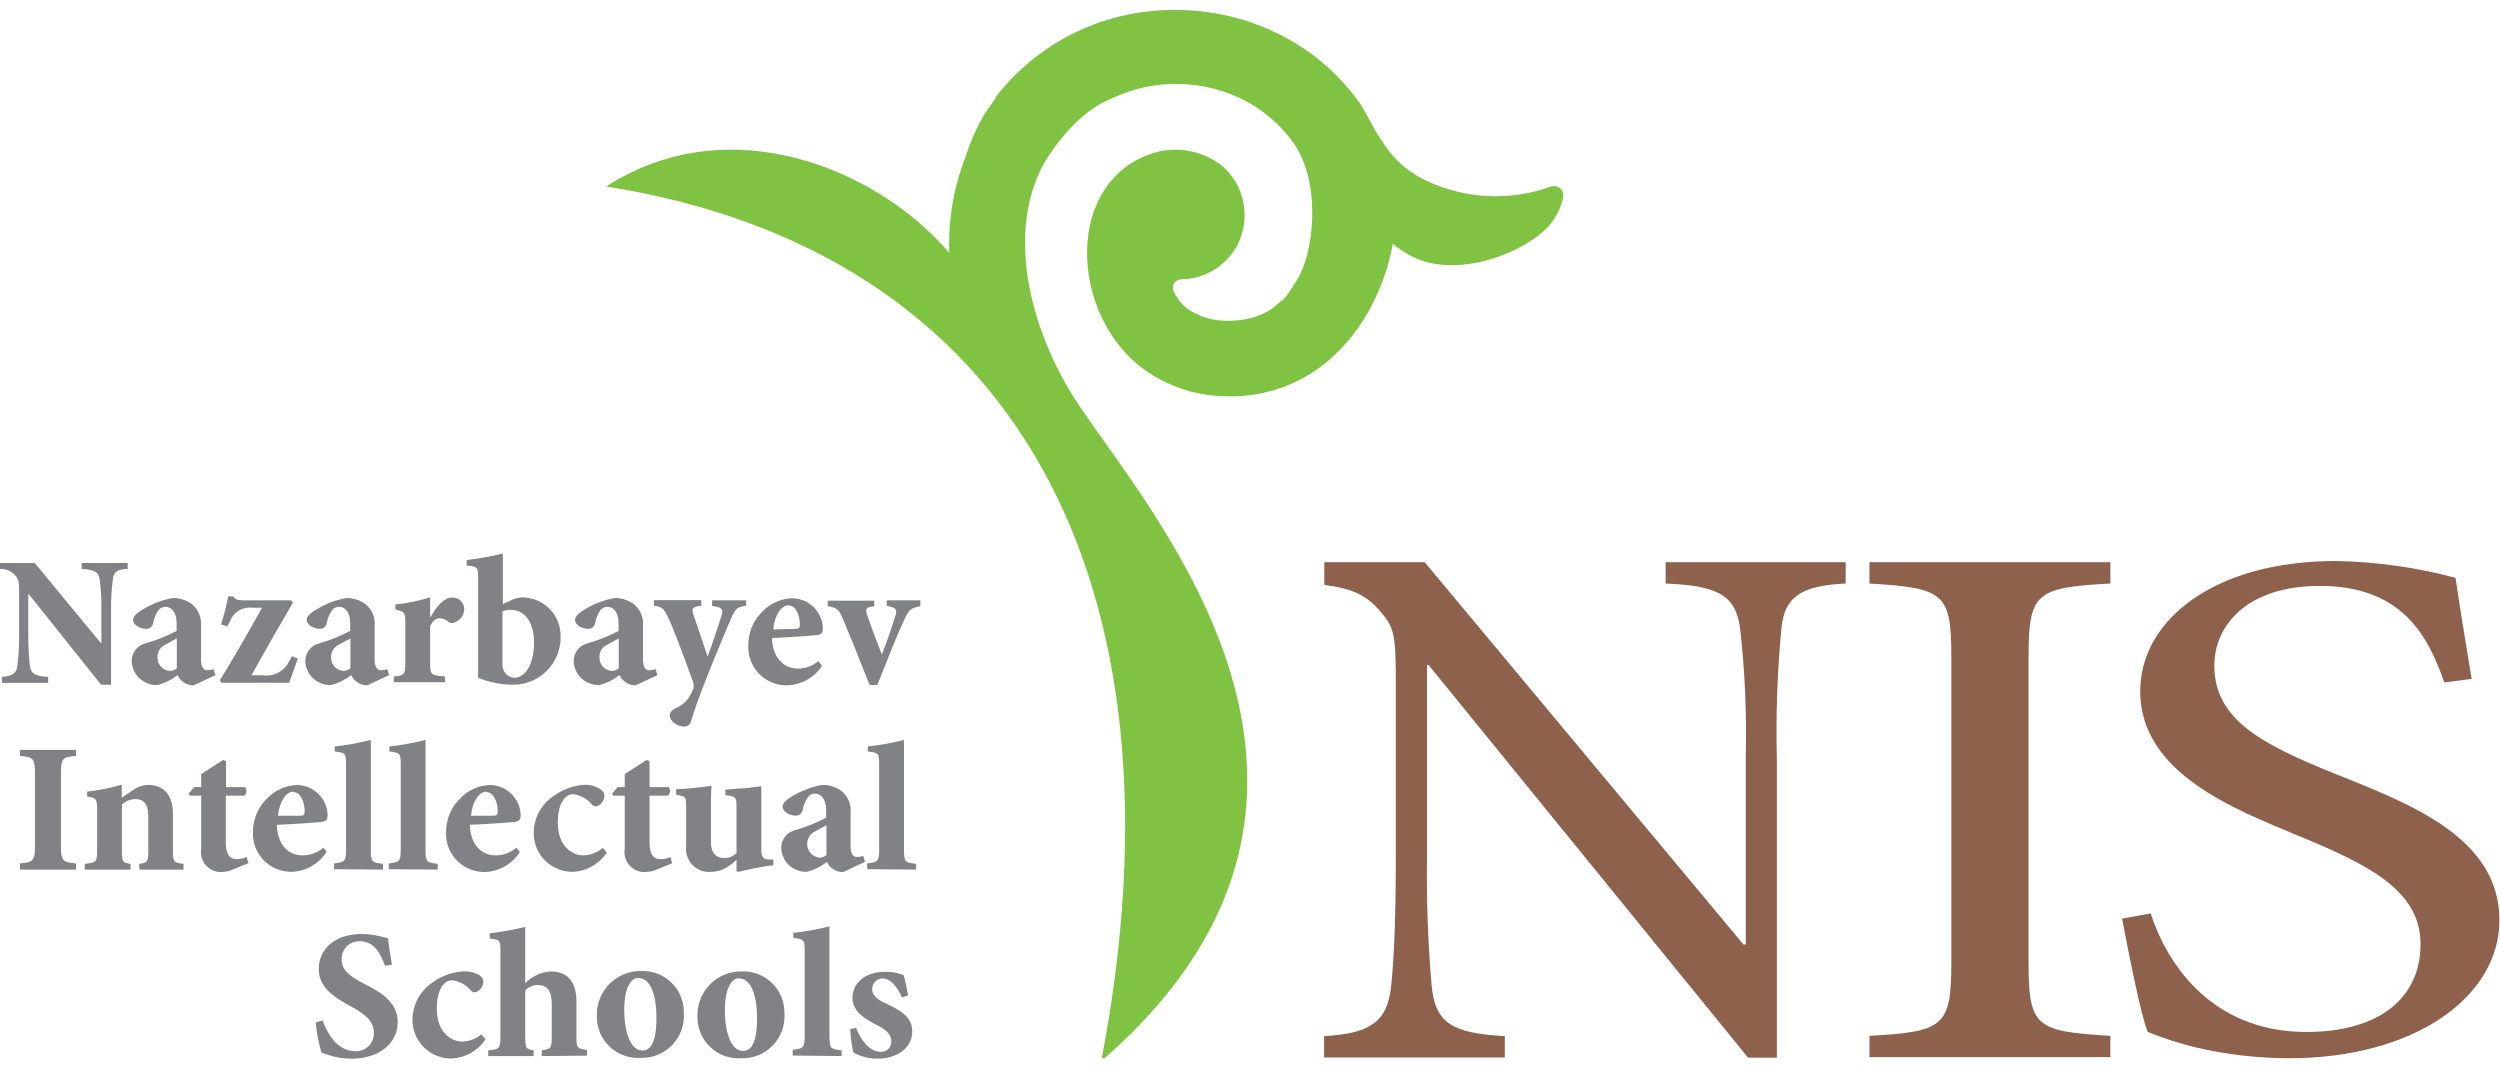
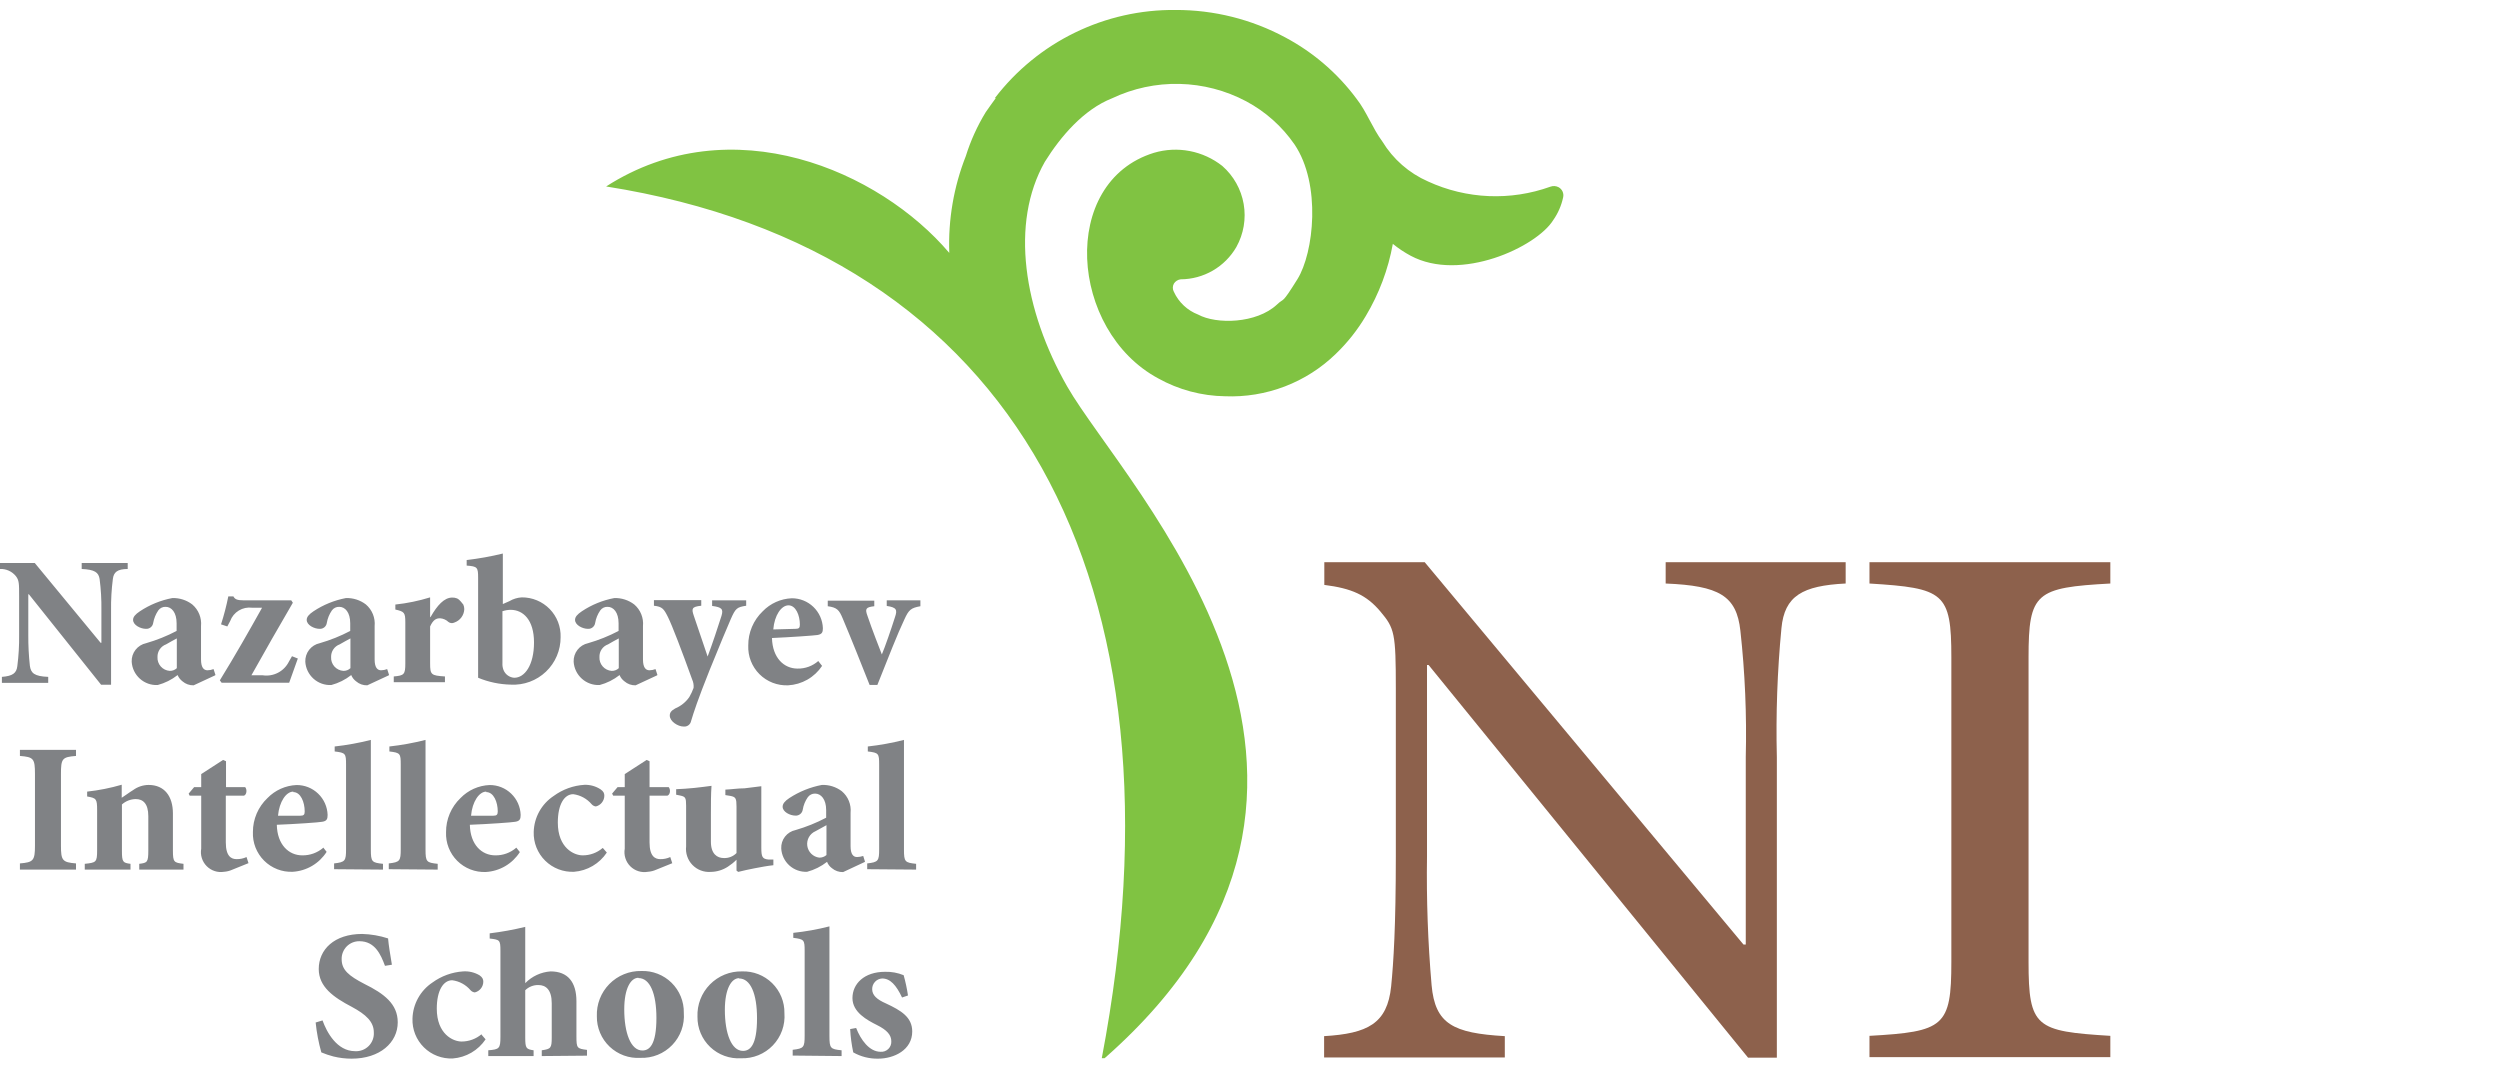
<svg xmlns="http://www.w3.org/2000/svg" width="157" height="67" viewBox="0 0 157 67" fill="none">
  <path d="M24.609 60.572C24.496 59.878 24.409 59.377 24.371 58.933C23.845 58.762 23.297 58.667 22.745 58.652C20.987 58.652 20.017 59.634 20.017 60.854C20.017 61.973 20.943 62.63 22.094 63.231C22.988 63.712 23.476 64.169 23.476 64.832C23.486 64.99 23.463 65.147 23.407 65.295C23.352 65.442 23.266 65.576 23.155 65.688C23.044 65.8 22.91 65.887 22.763 65.943C22.615 65.999 22.458 66.024 22.3 66.014C21.149 66.014 20.511 64.801 20.255 64.082L19.823 64.213C19.887 64.848 20.007 65.475 20.18 66.09C20.425 66.193 20.678 66.279 20.937 66.346C21.311 66.438 21.696 66.484 22.081 66.484C23.858 66.484 24.978 65.476 24.978 64.2C24.978 63.043 24.114 62.399 22.888 61.792C21.906 61.285 21.456 60.91 21.456 60.241C21.452 60.092 21.477 59.945 21.532 59.807C21.586 59.669 21.668 59.543 21.771 59.437C21.875 59.331 22 59.248 22.137 59.191C22.274 59.135 22.421 59.107 22.569 59.108C23.539 59.108 23.908 59.928 24.177 60.654L24.609 60.585V60.572ZM30.239 64.951C29.889 65.246 29.445 65.408 28.988 65.408C28.45 65.408 27.43 64.939 27.43 63.343C27.43 62.186 27.849 61.56 28.399 61.56C28.848 61.618 29.258 61.842 29.55 62.186C29.62 62.264 29.716 62.313 29.82 62.324C29.97 62.286 30.103 62.201 30.199 62.08C30.296 61.958 30.349 61.809 30.351 61.654C30.351 61.517 30.314 61.385 30.114 61.248C29.802 61.064 29.442 60.979 29.081 61.004C28.386 61.051 27.718 61.294 27.155 61.704C26.78 61.954 26.471 62.29 26.254 62.684C26.036 63.078 25.916 63.519 25.904 63.969C25.892 64.303 25.95 64.636 26.073 64.947C26.197 65.258 26.384 65.54 26.622 65.775C26.86 66.01 27.144 66.194 27.457 66.313C27.769 66.433 28.103 66.487 28.437 66.471C28.849 66.439 29.247 66.315 29.604 66.107C29.96 65.899 30.265 65.613 30.495 65.27L30.251 64.989L30.239 64.951ZM36.863 66.296V65.933C36.238 65.852 36.2 65.827 36.2 65.089V62.88C36.2 61.673 35.656 61.004 34.58 61.004C33.976 61.045 33.408 61.308 32.985 61.742V58.208C32.249 58.387 31.503 58.523 30.752 58.614V58.94C31.377 59.014 31.427 59.021 31.427 59.703V65.114C31.427 65.852 31.352 65.902 30.664 65.958V66.321H33.51V65.958C33.047 65.889 32.985 65.839 32.985 65.151V62.186C33.095 62.079 33.225 61.995 33.368 61.939C33.511 61.883 33.663 61.856 33.817 61.861C34.273 61.861 34.649 62.148 34.649 63.005V65.151C34.649 65.82 34.593 65.877 34.023 65.958V66.321L36.863 66.296ZM40.279 60.979C39.905 60.971 39.534 61.039 39.188 61.18C38.841 61.321 38.528 61.531 38.266 61.798C38.004 62.065 37.799 62.382 37.665 62.73C37.53 63.079 37.468 63.452 37.483 63.825C37.477 64.18 37.546 64.533 37.684 64.86C37.821 65.188 38.025 65.483 38.282 65.728C38.54 65.973 38.845 66.162 39.179 66.284C39.513 66.405 39.868 66.456 40.222 66.433C40.593 66.447 40.962 66.382 41.306 66.243C41.65 66.104 41.96 65.893 42.217 65.626C42.474 65.358 42.672 65.04 42.797 64.69C42.922 64.341 42.972 63.97 42.944 63.6C42.95 63.25 42.885 62.903 42.752 62.579C42.62 62.256 42.423 61.962 42.174 61.717C41.925 61.472 41.628 61.28 41.302 61.153C40.976 61.026 40.628 60.967 40.279 60.979ZM40.097 61.423C40.81 61.423 41.223 62.374 41.223 63.925C41.223 65.645 40.773 65.971 40.341 65.971C39.609 65.971 39.203 64.863 39.203 63.393C39.203 62.048 39.622 61.404 40.097 61.404V61.423ZM46.597 61.004C46.223 60.996 45.852 61.064 45.506 61.205C45.16 61.346 44.846 61.556 44.584 61.823C44.322 62.09 44.117 62.407 43.983 62.755C43.848 63.104 43.786 63.477 43.801 63.85C43.796 64.205 43.864 64.558 44.002 64.885C44.139 65.213 44.343 65.508 44.6 65.753C44.858 65.998 45.163 66.187 45.497 66.308C45.831 66.43 46.186 66.481 46.541 66.459C46.911 66.472 47.28 66.407 47.624 66.268C47.968 66.129 48.279 65.918 48.535 65.651C48.792 65.383 48.99 65.064 49.115 64.715C49.24 64.366 49.29 63.995 49.262 63.625C49.268 63.275 49.203 62.928 49.07 62.604C48.938 62.281 48.741 61.987 48.492 61.742C48.243 61.497 47.946 61.305 47.62 61.178C47.294 61.051 46.946 60.992 46.597 61.004ZM46.415 61.448C47.129 61.448 47.541 62.399 47.541 63.95C47.541 65.67 47.091 65.996 46.659 65.996C45.927 65.996 45.521 64.888 45.521 63.418C45.521 62.074 45.946 61.429 46.415 61.429V61.448ZM52.852 66.321V65.958C52.152 65.889 52.089 65.839 52.089 65.057V58.176C51.343 58.367 50.584 58.503 49.818 58.583V58.896C50.507 58.983 50.532 59.027 50.532 59.728V65.026C50.532 65.777 50.481 65.846 49.781 65.927V66.29L52.852 66.321ZM57.018 62.493C56.954 62.07 56.865 61.653 56.749 61.242C56.38 61.091 55.984 61.018 55.586 61.029C54.26 61.029 53.534 61.792 53.534 62.68C53.534 63.569 54.454 64.063 55.079 64.376C55.705 64.688 55.974 65.001 55.974 65.389C55.979 65.478 55.966 65.567 55.934 65.651C55.902 65.734 55.853 65.81 55.79 65.872C55.726 65.935 55.65 65.984 55.566 66.015C55.483 66.046 55.393 66.058 55.304 66.052C54.591 66.052 54.053 65.295 53.766 64.557L53.39 64.626C53.416 65.118 53.481 65.607 53.584 66.09C54.059 66.358 54.597 66.494 55.142 66.484C56.149 66.484 57.288 65.939 57.288 64.776C57.288 63.875 56.581 63.456 55.642 63.018C55.054 62.761 54.773 62.493 54.773 62.117C54.771 61.947 54.835 61.782 54.951 61.657C55.068 61.532 55.228 61.458 55.398 61.448C55.905 61.448 56.28 61.861 56.649 62.643L57.018 62.518V62.493Z" fill="#808285" />
  <path d="M4.773 54.611V54.223C3.916 54.154 3.828 54.035 3.828 53.109V48.612C3.828 47.636 3.903 47.542 4.773 47.473V47.092H1.251V47.473C2.108 47.542 2.196 47.636 2.196 48.612V53.109C2.196 54.048 2.089 54.154 1.251 54.223V54.611H4.773ZM11.523 54.611V54.248C10.928 54.173 10.859 54.154 10.859 53.416V51.083C10.859 50.007 10.328 49.294 9.333 49.294C8.982 49.297 8.64 49.411 8.357 49.619C8.107 49.769 7.901 49.938 7.644 50.1V49.281C6.935 49.488 6.208 49.633 5.473 49.713V50.019C6.049 50.119 6.099 50.169 6.099 50.87V53.403C6.099 54.154 6.036 54.173 5.323 54.248V54.611H8.195V54.248C7.719 54.185 7.657 54.142 7.657 53.435V50.52C7.896 50.306 8.205 50.186 8.526 50.182C8.97 50.182 9.314 50.451 9.314 51.258V53.403C9.314 54.154 9.252 54.185 8.745 54.248V54.611H11.523ZM15.607 54.21L15.482 53.822C15.287 53.913 15.072 53.958 14.857 53.954C14.538 53.954 14.181 53.791 14.181 52.909V49.969H15.32C15.507 49.9 15.52 49.562 15.395 49.431H14.194V47.805L14.012 47.723L12.636 48.612V49.431H12.192L11.848 49.838L11.91 49.969H12.636V53.297C12.601 53.494 12.614 53.696 12.674 53.886C12.733 54.077 12.838 54.25 12.978 54.392C13.118 54.534 13.29 54.641 13.48 54.703C13.67 54.765 13.871 54.78 14.069 54.748C14.248 54.736 14.424 54.691 14.588 54.617L15.595 54.21H15.607ZM20.299 53.241C19.932 53.556 19.462 53.725 18.979 53.716C18.141 53.716 17.409 53.053 17.384 51.796C18.547 51.752 20.055 51.646 20.23 51.608C20.524 51.564 20.574 51.433 20.574 51.176C20.558 50.671 20.345 50.192 19.98 49.841C19.616 49.49 19.128 49.296 18.622 49.3C17.931 49.33 17.278 49.623 16.796 50.119C16.507 50.393 16.277 50.723 16.12 51.088C15.963 51.454 15.882 51.848 15.883 52.246C15.868 52.578 15.924 52.91 16.044 53.22C16.165 53.53 16.349 53.812 16.584 54.047C16.819 54.282 17.101 54.466 17.411 54.587C17.721 54.708 18.052 54.763 18.385 54.748C18.813 54.722 19.229 54.595 19.598 54.378C19.968 54.16 20.281 53.859 20.512 53.497L20.287 53.209L20.299 53.241ZM18.422 49.744C18.879 49.744 19.135 50.37 19.135 50.958C19.135 51.164 19.073 51.227 18.854 51.227H17.459C17.54 50.338 17.972 49.713 18.422 49.713V49.744ZM24.052 54.611V54.248C23.352 54.173 23.289 54.129 23.289 53.347V46.466C22.543 46.656 21.784 46.794 21.018 46.879V47.192C21.706 47.273 21.732 47.323 21.732 48.024V53.322C21.732 54.066 21.681 54.142 20.981 54.223V54.586L24.052 54.611ZM27.487 54.611V54.248C26.786 54.173 26.723 54.129 26.723 53.347V46.466C25.977 46.656 25.218 46.794 24.453 46.879V47.192C25.141 47.273 25.166 47.323 25.166 48.024V53.322C25.166 54.066 25.116 54.142 24.415 54.223V54.586L27.487 54.611ZM32.416 53.241C32.052 53.556 31.584 53.726 31.102 53.716C30.258 53.716 29.532 53.053 29.507 51.796C30.671 51.752 32.172 51.646 32.353 51.608C32.647 51.564 32.697 51.433 32.697 51.176C32.681 50.671 32.468 50.192 32.103 49.841C31.739 49.49 31.252 49.296 30.746 49.3C30.054 49.329 29.401 49.622 28.919 50.119C28.63 50.395 28.4 50.727 28.244 51.095C28.088 51.463 28.009 51.859 28.012 52.259C27.998 52.591 28.053 52.923 28.174 53.233C28.294 53.543 28.478 53.824 28.713 54.059C28.949 54.295 29.23 54.478 29.54 54.599C29.85 54.72 30.182 54.775 30.514 54.761C30.943 54.736 31.36 54.609 31.731 54.392C32.102 54.174 32.416 53.872 32.647 53.51L32.416 53.222V53.241ZM30.539 49.744C31.002 49.744 31.259 50.37 31.259 50.958C31.259 51.164 31.19 51.227 30.977 51.227H29.582C29.657 50.338 30.095 49.713 30.539 49.713V49.744ZM37.839 53.26C37.491 53.557 37.047 53.719 36.588 53.716C36.05 53.716 35.031 53.253 35.031 51.658C35.031 50.495 35.45 49.875 36 49.875C36.448 49.934 36.858 50.157 37.151 50.501C37.219 50.582 37.315 50.633 37.42 50.645C37.57 50.608 37.704 50.522 37.8 50.401C37.896 50.279 37.95 50.13 37.952 49.975C37.952 49.831 37.914 49.706 37.714 49.569C37.413 49.373 37.06 49.275 36.701 49.287C36.003 49.33 35.332 49.574 34.768 49.988C34.393 50.236 34.084 50.571 33.866 50.964C33.648 51.357 33.529 51.797 33.517 52.246C33.506 52.58 33.565 52.913 33.689 53.224C33.813 53.534 33.999 53.816 34.237 54.05C34.475 54.285 34.759 54.469 35.071 54.589C35.383 54.709 35.716 54.763 36.05 54.748C36.463 54.717 36.862 54.592 37.219 54.382C37.575 54.173 37.88 53.885 38.108 53.541L37.864 53.26H37.839ZM42.218 54.21L42.093 53.822C41.897 53.913 41.683 53.958 41.468 53.954C41.149 53.954 40.792 53.791 40.792 52.909V49.969H41.912C42.106 49.9 42.118 49.562 41.993 49.431H40.792V47.805L40.611 47.723L39.234 48.612V49.431H38.784L38.44 49.838L38.509 49.969H39.234V53.297C39.199 53.495 39.212 53.7 39.273 53.892C39.333 54.084 39.439 54.259 39.581 54.401C39.724 54.544 39.899 54.65 40.091 54.71C40.283 54.771 40.487 54.784 40.686 54.748C40.867 54.736 41.045 54.692 41.211 54.617L42.218 54.21ZM48.568 53.979H48.261C47.873 53.941 47.811 53.816 47.811 53.228V49.375L46.754 49.506C46.347 49.506 45.909 49.575 45.553 49.588V49.932L45.897 49.988C46.203 50.057 46.253 50.138 46.253 50.663V53.572C46.149 53.678 46.024 53.76 45.886 53.814C45.748 53.868 45.6 53.892 45.452 53.885C45.039 53.885 44.645 53.629 44.645 52.865V51.12C44.645 50.451 44.645 49.869 44.683 49.35C44.376 49.387 44.007 49.444 43.613 49.481C43.219 49.519 42.819 49.55 42.462 49.562V49.907L42.731 49.963C43.038 50.032 43.088 50.094 43.088 50.588V53.153C43.064 53.364 43.087 53.578 43.156 53.779C43.224 53.98 43.336 54.164 43.484 54.317C43.632 54.47 43.811 54.589 44.01 54.664C44.208 54.74 44.421 54.771 44.633 54.755C45.015 54.751 45.389 54.638 45.709 54.429C45.905 54.303 46.088 54.156 46.253 53.991V54.673L46.359 54.755C46.691 54.673 47.047 54.592 47.417 54.523C47.786 54.454 48.167 54.379 48.568 54.336V53.985V53.979ZM54.323 54.117L54.21 53.754C54.085 53.796 53.954 53.819 53.822 53.822C53.597 53.822 53.416 53.66 53.416 53.141V51.045C53.442 50.791 53.405 50.535 53.309 50.298C53.213 50.061 53.061 49.852 52.865 49.688C52.506 49.416 52.064 49.277 51.614 49.294C50.885 49.432 50.19 49.713 49.569 50.119C49.287 50.307 49.149 50.476 49.149 50.663C49.149 50.989 49.618 51.22 49.95 51.22C50.06 51.228 50.169 51.193 50.255 51.123C50.341 51.054 50.397 50.954 50.413 50.845C50.459 50.563 50.568 50.296 50.732 50.063C50.784 49.991 50.853 49.933 50.932 49.894C51.012 49.854 51.1 49.835 51.189 49.838C51.558 49.838 51.883 50.194 51.883 50.87V51.352C51.271 51.675 50.627 51.934 49.963 52.127C49.699 52.181 49.463 52.327 49.298 52.539C49.133 52.752 49.049 53.016 49.062 53.285C49.084 53.694 49.268 54.078 49.573 54.352C49.878 54.626 50.279 54.769 50.688 54.748C51.143 54.627 51.569 54.414 51.939 54.123C52 54.283 52.107 54.422 52.246 54.523C52.441 54.688 52.691 54.775 52.947 54.767L54.285 54.142L54.323 54.117ZM51.902 53.697C51.777 53.805 51.616 53.863 51.451 53.86C51.261 53.837 51.084 53.751 50.948 53.617C50.812 53.482 50.723 53.307 50.697 53.117C50.671 52.927 50.708 52.734 50.802 52.568C50.897 52.401 51.044 52.271 51.22 52.196L51.902 51.821V53.697ZM57.532 54.611V54.248C56.831 54.173 56.769 54.129 56.769 53.347V46.466C56.022 46.656 55.263 46.794 54.498 46.879V47.192C55.186 47.273 55.211 47.323 55.211 48.024V53.322C55.211 54.066 55.161 54.142 54.46 54.223V54.586L57.532 54.611Z" fill="#808285" />
-   <path d="M8.001 35.356H5.13V35.732C5.949 35.769 6.187 35.944 6.255 36.357C6.34 37.007 6.377 37.661 6.368 38.315V40.367H6.318L2.183 35.356H0V35.732C0.191 35.723 0.381 35.76 0.555 35.84C0.73 35.919 0.882 36.038 1.001 36.188C1.201 36.445 1.201 36.658 1.201 37.44V39.886C1.209 40.536 1.171 41.186 1.088 41.831C1.038 42.275 0.794 42.456 0.119 42.507V42.882H3.028V42.507C2.146 42.475 1.939 42.263 1.877 41.818C1.806 41.177 1.773 40.531 1.777 39.886V37.321H1.814L6.349 43.001H6.975V38.328C6.966 37.669 7.004 37.011 7.088 36.357C7.138 35.938 7.369 35.732 8.02 35.732V35.356H8.001ZM13.531 42.388L13.412 42.019C13.29 42.067 13.161 42.093 13.03 42.094C12.799 42.094 12.624 41.925 12.624 41.412V39.316C12.648 39.062 12.611 38.806 12.515 38.57C12.419 38.334 12.268 38.124 12.073 37.959C11.715 37.685 11.273 37.544 10.822 37.558C10.093 37.697 9.4 37.979 8.783 38.39C8.501 38.578 8.357 38.741 8.357 38.928C8.357 39.26 8.833 39.491 9.164 39.491C9.274 39.499 9.382 39.464 9.467 39.394C9.552 39.324 9.607 39.225 9.621 39.116C9.672 38.836 9.78 38.57 9.94 38.334C9.992 38.261 10.062 38.202 10.143 38.163C10.224 38.123 10.313 38.105 10.403 38.109C10.772 38.109 11.091 38.459 11.091 39.141V39.623C10.481 39.944 9.839 40.201 9.177 40.392C8.913 40.448 8.677 40.595 8.511 40.808C8.345 41.021 8.259 41.286 8.27 41.556C8.294 41.966 8.479 42.349 8.785 42.623C9.091 42.898 9.492 43.04 9.902 43.02C10.358 42.898 10.784 42.686 11.154 42.394C11.219 42.55 11.325 42.686 11.46 42.788C11.654 42.956 11.904 43.045 12.161 43.038L13.506 42.413L13.531 42.388ZM11.104 41.962C10.983 42.075 10.824 42.136 10.659 42.131C10.443 42.117 10.24 42.017 10.096 41.855C9.952 41.692 9.878 41.479 9.89 41.262C9.885 41.09 9.934 40.92 10.03 40.778C10.127 40.635 10.266 40.526 10.428 40.467C10.659 40.336 10.885 40.205 11.104 40.092V41.969V41.962ZM18.341 41.205L18.147 41.543C17.999 41.845 17.758 42.092 17.46 42.247C17.162 42.402 16.822 42.458 16.489 42.407H15.789C16.696 40.78 17.472 39.435 18.391 37.852L18.291 37.702H15.32C14.888 37.702 14.751 37.633 14.657 37.452H14.338C14.219 38.046 14.067 38.633 13.881 39.21L14.275 39.341L14.457 38.997C14.557 38.723 14.749 38.491 14.999 38.34C15.249 38.189 15.543 38.127 15.833 38.165H16.458C15.626 39.654 14.775 41.155 13.806 42.725L13.918 42.876H18.16L18.704 41.355L18.322 41.205H18.341ZM24.434 42.388L24.315 42.019C24.194 42.066 24.064 42.092 23.934 42.094C23.702 42.094 23.527 41.925 23.527 41.412V39.316C23.551 39.062 23.514 38.806 23.418 38.57C23.322 38.334 23.171 38.124 22.977 37.959C22.618 37.685 22.176 37.544 21.725 37.558C20.997 37.697 20.303 37.979 19.686 38.39C19.405 38.578 19.261 38.741 19.261 38.928C19.261 39.26 19.736 39.491 20.068 39.491C20.177 39.499 20.285 39.464 20.37 39.394C20.455 39.324 20.51 39.225 20.524 39.116C20.572 38.835 20.681 38.568 20.843 38.334C20.895 38.261 20.965 38.202 21.046 38.163C21.127 38.123 21.216 38.105 21.306 38.109C21.675 38.109 21.994 38.459 21.994 39.141V39.623C21.384 39.944 20.743 40.201 20.08 40.392C19.816 40.448 19.58 40.595 19.414 40.808C19.248 41.021 19.163 41.286 19.173 41.556C19.197 41.966 19.383 42.349 19.688 42.623C19.994 42.898 20.396 43.04 20.806 43.02C21.261 42.898 21.687 42.686 22.057 42.394C22.12 42.551 22.227 42.688 22.363 42.788C22.557 42.957 22.807 43.046 23.064 43.038L24.409 42.413L24.434 42.388ZM22.007 41.962C21.887 42.075 21.727 42.136 21.563 42.131C21.346 42.117 21.143 42.017 20.999 41.855C20.855 41.692 20.781 41.479 20.793 41.262C20.788 41.09 20.837 40.92 20.934 40.778C21.03 40.635 21.169 40.526 21.331 40.467C21.563 40.336 21.788 40.205 22.007 40.092V41.969V41.962ZM27.011 38.766V37.515C26.3 37.735 25.569 37.886 24.828 37.965V38.278C25.391 38.409 25.454 38.465 25.454 39.085V41.662C25.454 42.356 25.379 42.425 24.728 42.481V42.844H27.943V42.481C27.074 42.425 27.011 42.375 27.011 41.662V39.341C27.211 38.897 27.418 38.828 27.637 38.828C27.834 38.841 28.02 38.923 28.162 39.06C28.214 39.1 28.276 39.125 28.341 39.131C28.407 39.138 28.473 39.126 28.531 39.097C28.709 39.036 28.864 38.923 28.976 38.772C29.087 38.622 29.151 38.44 29.157 38.253C29.156 38.155 29.136 38.059 29.097 37.969C29.058 37.879 29.002 37.798 28.931 37.73C28.861 37.663 28.778 37.61 28.686 37.575C28.595 37.54 28.498 37.524 28.4 37.527C27.893 37.527 27.455 38.021 27.049 38.734L27.011 38.766ZM31.578 37.984V34.762C30.83 34.945 30.072 35.081 29.307 35.169V35.519C29.989 35.569 30.026 35.626 30.026 36.307V42.563C30.677 42.834 31.373 42.98 32.078 42.995C32.482 43.017 32.886 42.956 33.266 42.816C33.645 42.676 33.992 42.46 34.285 42.181C34.578 41.903 34.811 41.566 34.969 41.194C35.128 40.822 35.208 40.421 35.206 40.017C35.217 39.691 35.162 39.365 35.044 39.061C34.926 38.757 34.748 38.479 34.52 38.245C34.292 38.012 34.019 37.826 33.718 37.701C33.416 37.575 33.093 37.512 32.766 37.515C32.492 37.531 32.227 37.612 31.991 37.752L31.565 37.94L31.578 37.984ZM31.578 38.378C31.735 38.326 31.9 38.299 32.066 38.297C32.848 38.297 33.536 38.922 33.536 40.348C33.536 41.775 32.948 42.575 32.285 42.563C32.14 42.552 32.002 42.501 31.885 42.416C31.768 42.331 31.677 42.215 31.622 42.081C31.568 41.944 31.544 41.797 31.553 41.65V38.378H31.578ZM41.286 42.388L41.167 42.019C41.046 42.066 40.917 42.092 40.786 42.094C40.554 42.094 40.379 41.925 40.379 41.412V39.316C40.404 39.062 40.366 38.806 40.27 38.57C40.175 38.334 40.023 38.124 39.829 37.959C39.47 37.685 39.028 37.544 38.578 37.558C37.849 37.695 37.155 37.978 36.538 38.39C36.257 38.578 36.113 38.741 36.113 38.928C36.113 39.26 36.589 39.491 36.92 39.491C37.03 39.499 37.138 39.464 37.223 39.394C37.307 39.324 37.363 39.225 37.377 39.116C37.425 38.835 37.533 38.568 37.696 38.334C37.748 38.261 37.817 38.201 37.898 38.162C37.979 38.122 38.069 38.104 38.159 38.109C38.528 38.109 38.847 38.459 38.847 39.141V39.623C38.236 39.944 37.595 40.201 36.932 40.392C36.668 40.448 36.432 40.595 36.267 40.808C36.101 41.021 36.015 41.286 36.025 41.556C36.05 41.966 36.235 42.349 36.541 42.623C36.846 42.898 37.248 43.04 37.658 43.02C38.114 42.898 38.539 42.686 38.909 42.394C38.973 42.551 39.079 42.688 39.216 42.788C39.409 42.957 39.66 43.046 39.916 43.038L41.261 42.413L41.286 42.388ZM38.859 41.962C38.799 42.019 38.728 42.063 38.651 42.092C38.574 42.121 38.491 42.134 38.409 42.131C38.193 42.115 37.992 42.015 37.849 41.852C37.707 41.69 37.633 41.478 37.646 41.262C37.639 41.089 37.687 40.919 37.784 40.776C37.881 40.633 38.021 40.525 38.184 40.467C38.409 40.336 38.64 40.205 38.859 40.092V41.969V41.962ZM46.86 37.702H44.721V38.053C45.346 38.134 45.434 38.259 45.309 38.678C45.065 39.448 44.758 40.373 44.439 41.23L43.57 38.666C43.426 38.234 43.426 38.103 44.039 38.04V37.69H41.067V38.04C41.593 38.096 41.693 38.24 41.949 38.753C42.206 39.266 42.831 40.905 43.469 42.675C43.544 42.84 43.574 43.021 43.557 43.201C43.485 43.401 43.395 43.593 43.288 43.776C43.068 44.093 42.762 44.34 42.406 44.489C42.15 44.633 42.062 44.752 42.062 44.94C42.062 45.303 42.575 45.628 42.931 45.628C43.039 45.639 43.148 45.609 43.235 45.545C43.322 45.48 43.381 45.384 43.401 45.278C43.57 44.715 43.813 43.964 44.564 42.081C45.24 40.43 45.584 39.579 45.89 38.885C46.197 38.19 46.278 38.134 46.86 38.04V37.69V37.702ZM51.395 41.506C51.033 41.826 50.564 41.998 50.082 41.987C49.237 41.987 48.511 41.318 48.48 40.067C49.644 40.017 51.151 39.91 51.333 39.879C51.627 39.829 51.677 39.704 51.677 39.448C51.659 38.943 51.445 38.464 51.081 38.114C50.717 37.764 50.23 37.569 49.725 37.571C49.033 37.599 48.379 37.892 47.898 38.39C47.608 38.667 47.378 39 47.222 39.369C47.066 39.738 46.988 40.135 46.991 40.536C46.977 40.868 47.032 41.2 47.153 41.51C47.274 41.82 47.458 42.102 47.693 42.337C47.928 42.572 48.209 42.756 48.52 42.877C48.83 42.997 49.161 43.052 49.493 43.038C49.919 43.015 50.334 42.893 50.705 42.681C51.075 42.469 51.391 42.174 51.627 41.818L51.395 41.524V41.506ZM49.519 38.015C49.975 38.015 50.232 38.641 50.232 39.222C50.232 39.435 50.169 39.491 49.95 39.491L48.562 39.529C48.636 38.634 49.068 38.015 49.519 38.015ZM57.801 37.702H55.687V38.053C56.312 38.146 56.362 38.297 56.206 38.753C55.956 39.541 55.58 40.63 55.38 41.099C55.261 40.792 54.754 39.504 54.485 38.697C54.316 38.24 54.354 38.134 54.905 38.071V37.721H51.983V38.071C52.559 38.153 52.696 38.29 52.928 38.853C53.516 40.248 54.047 41.593 54.611 43.013H55.099C55.812 41.23 56.35 39.835 56.794 38.903C57.075 38.278 57.219 38.178 57.801 38.071V37.721V37.702Z" fill="#808285" />
+   <path d="M8.001 35.356H5.13V35.732C5.949 35.769 6.187 35.944 6.255 36.357C6.34 37.007 6.377 37.661 6.368 38.315V40.367H6.318L2.183 35.356H0V35.732C0.191 35.723 0.381 35.76 0.555 35.84C0.73 35.919 0.882 36.038 1.001 36.188C1.201 36.445 1.201 36.658 1.201 37.44V39.886C1.209 40.536 1.171 41.186 1.088 41.831C1.038 42.275 0.794 42.456 0.119 42.507V42.882H3.028V42.507C2.146 42.475 1.939 42.263 1.877 41.818C1.806 41.177 1.773 40.531 1.777 39.886V37.321H1.814L6.349 43.001H6.975V38.328C6.966 37.669 7.004 37.011 7.088 36.357C7.138 35.938 7.369 35.732 8.02 35.732V35.356H8.001ZM13.531 42.388L13.412 42.019C13.29 42.067 13.161 42.093 13.03 42.094C12.799 42.094 12.624 41.925 12.624 41.412V39.316C12.648 39.062 12.611 38.806 12.515 38.57C12.419 38.334 12.268 38.124 12.073 37.959C11.715 37.685 11.273 37.544 10.822 37.558C10.093 37.697 9.4 37.979 8.783 38.39C8.501 38.578 8.357 38.741 8.357 38.928C8.357 39.26 8.833 39.491 9.164 39.491C9.274 39.499 9.382 39.464 9.467 39.394C9.552 39.324 9.607 39.225 9.621 39.116C9.672 38.836 9.78 38.57 9.94 38.334C9.992 38.261 10.062 38.202 10.143 38.163C10.224 38.123 10.313 38.105 10.403 38.109C10.772 38.109 11.091 38.459 11.091 39.141V39.623C10.481 39.944 9.839 40.201 9.177 40.392C8.913 40.448 8.677 40.595 8.511 40.808C8.345 41.021 8.259 41.286 8.27 41.556C8.294 41.966 8.479 42.349 8.785 42.623C9.091 42.898 9.492 43.04 9.902 43.02C10.358 42.898 10.784 42.686 11.154 42.394C11.219 42.55 11.325 42.686 11.46 42.788C11.654 42.956 11.904 43.045 12.161 43.038L13.506 42.413L13.531 42.388ZM11.104 41.962C10.983 42.075 10.824 42.136 10.659 42.131C10.443 42.117 10.24 42.017 10.096 41.855C9.952 41.692 9.878 41.479 9.89 41.262C9.885 41.09 9.934 40.92 10.03 40.778C10.127 40.635 10.266 40.526 10.428 40.467C10.659 40.336 10.885 40.205 11.104 40.092V41.969V41.962ZM18.341 41.205L18.147 41.543C17.999 41.845 17.758 42.092 17.46 42.247C17.162 42.402 16.822 42.458 16.489 42.407H15.789C16.696 40.78 17.472 39.435 18.391 37.852L18.291 37.702H15.32C14.888 37.702 14.751 37.633 14.657 37.452H14.338C14.219 38.046 14.067 38.633 13.881 39.21L14.275 39.341L14.457 38.997C14.557 38.723 14.749 38.491 14.999 38.34C15.249 38.189 15.543 38.127 15.833 38.165H16.458C15.626 39.654 14.775 41.155 13.806 42.725L13.918 42.876H18.16L18.704 41.355L18.322 41.205H18.341ZM24.434 42.388L24.315 42.019C24.194 42.066 24.064 42.092 23.934 42.094C23.702 42.094 23.527 41.925 23.527 41.412V39.316C23.551 39.062 23.514 38.806 23.418 38.57C23.322 38.334 23.171 38.124 22.977 37.959C22.618 37.685 22.176 37.544 21.725 37.558C20.997 37.697 20.303 37.979 19.686 38.39C19.405 38.578 19.261 38.741 19.261 38.928C19.261 39.26 19.736 39.491 20.068 39.491C20.177 39.499 20.285 39.464 20.37 39.394C20.455 39.324 20.51 39.225 20.524 39.116C20.572 38.835 20.681 38.568 20.843 38.334C20.895 38.261 20.965 38.202 21.046 38.163C21.127 38.123 21.216 38.105 21.306 38.109C21.675 38.109 21.994 38.459 21.994 39.141V39.623C21.384 39.944 20.743 40.201 20.08 40.392C19.816 40.448 19.58 40.595 19.414 40.808C19.248 41.021 19.163 41.286 19.173 41.556C19.197 41.966 19.383 42.349 19.688 42.623C19.994 42.898 20.396 43.04 20.806 43.02C21.261 42.898 21.687 42.686 22.057 42.394C22.12 42.551 22.227 42.688 22.363 42.788C22.557 42.957 22.807 43.046 23.064 43.038L24.409 42.413L24.434 42.388ZM22.007 41.962C21.887 42.075 21.727 42.136 21.563 42.131C21.346 42.117 21.143 42.017 20.999 41.855C20.855 41.692 20.781 41.479 20.793 41.262C20.788 41.09 20.837 40.92 20.934 40.778C21.03 40.635 21.169 40.526 21.331 40.467C21.563 40.336 21.788 40.205 22.007 40.092V41.969V41.962ZM27.011 38.766V37.515C26.3 37.735 25.569 37.886 24.828 37.965V38.278C25.391 38.409 25.454 38.465 25.454 39.085V41.662C25.454 42.356 25.379 42.425 24.728 42.481V42.844H27.943V42.481C27.074 42.425 27.011 42.375 27.011 41.662V39.341C27.211 38.897 27.418 38.828 27.637 38.828C27.834 38.841 28.02 38.923 28.162 39.06C28.214 39.1 28.276 39.125 28.341 39.131C28.407 39.138 28.473 39.126 28.531 39.097C28.709 39.036 28.864 38.923 28.976 38.772C29.087 38.622 29.151 38.44 29.157 38.253C29.156 38.155 29.136 38.059 29.097 37.969C28.861 37.663 28.778 37.61 28.686 37.575C28.595 37.54 28.498 37.524 28.4 37.527C27.893 37.527 27.455 38.021 27.049 38.734L27.011 38.766ZM31.578 37.984V34.762C30.83 34.945 30.072 35.081 29.307 35.169V35.519C29.989 35.569 30.026 35.626 30.026 36.307V42.563C30.677 42.834 31.373 42.98 32.078 42.995C32.482 43.017 32.886 42.956 33.266 42.816C33.645 42.676 33.992 42.46 34.285 42.181C34.578 41.903 34.811 41.566 34.969 41.194C35.128 40.822 35.208 40.421 35.206 40.017C35.217 39.691 35.162 39.365 35.044 39.061C34.926 38.757 34.748 38.479 34.52 38.245C34.292 38.012 34.019 37.826 33.718 37.701C33.416 37.575 33.093 37.512 32.766 37.515C32.492 37.531 32.227 37.612 31.991 37.752L31.565 37.94L31.578 37.984ZM31.578 38.378C31.735 38.326 31.9 38.299 32.066 38.297C32.848 38.297 33.536 38.922 33.536 40.348C33.536 41.775 32.948 42.575 32.285 42.563C32.14 42.552 32.002 42.501 31.885 42.416C31.768 42.331 31.677 42.215 31.622 42.081C31.568 41.944 31.544 41.797 31.553 41.65V38.378H31.578ZM41.286 42.388L41.167 42.019C41.046 42.066 40.917 42.092 40.786 42.094C40.554 42.094 40.379 41.925 40.379 41.412V39.316C40.404 39.062 40.366 38.806 40.27 38.57C40.175 38.334 40.023 38.124 39.829 37.959C39.47 37.685 39.028 37.544 38.578 37.558C37.849 37.695 37.155 37.978 36.538 38.39C36.257 38.578 36.113 38.741 36.113 38.928C36.113 39.26 36.589 39.491 36.92 39.491C37.03 39.499 37.138 39.464 37.223 39.394C37.307 39.324 37.363 39.225 37.377 39.116C37.425 38.835 37.533 38.568 37.696 38.334C37.748 38.261 37.817 38.201 37.898 38.162C37.979 38.122 38.069 38.104 38.159 38.109C38.528 38.109 38.847 38.459 38.847 39.141V39.623C38.236 39.944 37.595 40.201 36.932 40.392C36.668 40.448 36.432 40.595 36.267 40.808C36.101 41.021 36.015 41.286 36.025 41.556C36.05 41.966 36.235 42.349 36.541 42.623C36.846 42.898 37.248 43.04 37.658 43.02C38.114 42.898 38.539 42.686 38.909 42.394C38.973 42.551 39.079 42.688 39.216 42.788C39.409 42.957 39.66 43.046 39.916 43.038L41.261 42.413L41.286 42.388ZM38.859 41.962C38.799 42.019 38.728 42.063 38.651 42.092C38.574 42.121 38.491 42.134 38.409 42.131C38.193 42.115 37.992 42.015 37.849 41.852C37.707 41.69 37.633 41.478 37.646 41.262C37.639 41.089 37.687 40.919 37.784 40.776C37.881 40.633 38.021 40.525 38.184 40.467C38.409 40.336 38.64 40.205 38.859 40.092V41.969V41.962ZM46.86 37.702H44.721V38.053C45.346 38.134 45.434 38.259 45.309 38.678C45.065 39.448 44.758 40.373 44.439 41.23L43.57 38.666C43.426 38.234 43.426 38.103 44.039 38.04V37.69H41.067V38.04C41.593 38.096 41.693 38.24 41.949 38.753C42.206 39.266 42.831 40.905 43.469 42.675C43.544 42.84 43.574 43.021 43.557 43.201C43.485 43.401 43.395 43.593 43.288 43.776C43.068 44.093 42.762 44.34 42.406 44.489C42.15 44.633 42.062 44.752 42.062 44.94C42.062 45.303 42.575 45.628 42.931 45.628C43.039 45.639 43.148 45.609 43.235 45.545C43.322 45.48 43.381 45.384 43.401 45.278C43.57 44.715 43.813 43.964 44.564 42.081C45.24 40.43 45.584 39.579 45.89 38.885C46.197 38.19 46.278 38.134 46.86 38.04V37.69V37.702ZM51.395 41.506C51.033 41.826 50.564 41.998 50.082 41.987C49.237 41.987 48.511 41.318 48.48 40.067C49.644 40.017 51.151 39.91 51.333 39.879C51.627 39.829 51.677 39.704 51.677 39.448C51.659 38.943 51.445 38.464 51.081 38.114C50.717 37.764 50.23 37.569 49.725 37.571C49.033 37.599 48.379 37.892 47.898 38.39C47.608 38.667 47.378 39 47.222 39.369C47.066 39.738 46.988 40.135 46.991 40.536C46.977 40.868 47.032 41.2 47.153 41.51C47.274 41.82 47.458 42.102 47.693 42.337C47.928 42.572 48.209 42.756 48.52 42.877C48.83 42.997 49.161 43.052 49.493 43.038C49.919 43.015 50.334 42.893 50.705 42.681C51.075 42.469 51.391 42.174 51.627 41.818L51.395 41.524V41.506ZM49.519 38.015C49.975 38.015 50.232 38.641 50.232 39.222C50.232 39.435 50.169 39.491 49.95 39.491L48.562 39.529C48.636 38.634 49.068 38.015 49.519 38.015ZM57.801 37.702H55.687V38.053C56.312 38.146 56.362 38.297 56.206 38.753C55.956 39.541 55.58 40.63 55.38 41.099C55.261 40.792 54.754 39.504 54.485 38.697C54.316 38.24 54.354 38.134 54.905 38.071V37.721H51.983V38.071C52.559 38.153 52.696 38.29 52.928 38.853C53.516 40.248 54.047 41.593 54.611 43.013H55.099C55.812 41.23 56.35 39.835 56.794 38.903C57.075 38.278 57.219 38.178 57.801 38.071V37.721V37.702Z" fill="#808285" />
  <path d="M62.53 6.168C62.317 6.45 62.117 6.744 61.904 7.044C61.375 7.909 60.955 8.835 60.653 9.803C59.892 11.736 59.539 13.806 59.615 15.883C55.236 10.722 45.94 6.662 38.065 11.71C63.793 15.777 74.903 36.495 69.192 66.453H69.373C89.091 49.118 70.624 30.565 67.027 24.284C64.269 19.455 63.431 14.013 65.614 10.165C66.608 8.57 68.047 6.881 69.836 6.174C71.158 5.546 72.608 5.236 74.072 5.269C75.535 5.302 76.97 5.676 78.262 6.362C79.475 7.01 80.515 7.939 81.296 9.071C82.985 11.573 82.51 15.877 81.478 17.534C80.445 19.192 80.677 18.66 80.189 19.13C78.907 20.324 76.392 20.381 75.241 19.755C74.568 19.495 74.023 18.984 73.721 18.329C73.676 18.25 73.653 18.16 73.653 18.069C73.653 17.978 73.676 17.889 73.721 17.81C73.767 17.736 73.83 17.674 73.903 17.627C73.977 17.581 74.06 17.551 74.146 17.541C74.855 17.538 75.551 17.349 76.165 16.993C76.778 16.638 77.288 16.128 77.643 15.514C78.101 14.692 78.263 13.739 78.103 12.812C77.942 11.885 77.468 11.042 76.761 10.422C76.164 9.951 75.463 9.63 74.716 9.486C73.969 9.342 73.199 9.38 72.47 9.596C66.508 11.435 67.153 20.762 72.739 23.765C74.022 24.479 75.462 24.864 76.93 24.885C78.211 24.937 79.488 24.727 80.686 24.269C81.882 23.811 82.974 23.114 83.892 22.22C84.622 21.517 85.253 20.72 85.769 19.849C86.605 18.452 87.181 16.916 87.47 15.314C87.817 15.597 88.19 15.846 88.584 16.058C91.712 17.741 96.491 15.514 97.542 13.825C97.845 13.392 98.058 12.903 98.167 12.386C98.193 12.265 98.179 12.14 98.129 12.027C98.078 11.915 97.993 11.822 97.886 11.761C97.807 11.717 97.72 11.692 97.63 11.685C97.541 11.679 97.451 11.692 97.367 11.723C94.858 12.627 92.094 12.508 89.672 11.392C88.486 10.87 87.487 9.997 86.814 8.889C86.188 8.045 85.825 7.013 85.193 6.206C84.003 4.602 82.471 3.284 80.708 2.346C78.593 1.21 76.228 0.619 73.827 0.626C71.638 0.603 69.473 1.09 67.504 2.049C65.536 3.007 63.818 4.411 62.486 6.149" fill="#80C342" />
-   <path d="M155.218 42.626C154.736 39.729 154.442 37.896 154.205 36.289C151.755 35.633 149.234 35.278 146.698 35.231C138.998 35.231 134.406 38.985 134.406 43.407C134.406 48.593 140.43 50.845 144.252 52.453C148.731 54.292 152.009 55.9 152.009 59.296C152.009 62.693 149.388 64.808 144.847 64.808C138.641 64.808 135.957 60.166 135.063 57.363L133.268 57.689C133.687 59.891 134.462 63.844 134.881 64.808C135.852 65.2 136.849 65.522 137.865 65.771C139.783 66.219 141.745 66.45 143.714 66.459C151.652 66.459 156.963 62.599 156.963 57.782C156.963 52.59 151.333 50.476 146.642 48.593C141.95 46.71 139.06 45.153 139.06 41.8C139.06 39.297 141.087 36.795 145.685 36.795C150.877 36.795 152.491 39.967 153.504 42.857L155.237 42.632L155.218 42.626Z" fill="#8D614C" />
  <path d="M115.908 36.645V35.306H104.604V36.645C107.957 36.782 109.058 37.408 109.296 39.61C109.587 42.245 109.699 44.898 109.634 47.548V59.315H109.49L89.472 35.306H83.167V36.732C84.881 36.951 85.813 37.358 86.695 38.409C87.577 39.46 87.658 39.748 87.658 43.244V53.766C87.658 58.145 87.514 60.459 87.364 61.942C87.126 64.288 85.882 64.907 83.154 65.07V66.409H94.502V65.07C91.249 64.882 90.123 64.307 89.904 61.867C89.672 59.179 89.576 56.482 89.616 53.785V41.762H89.716L109.778 66.421H111.586V47.548C111.52 44.851 111.616 42.152 111.873 39.466C112.061 37.408 113.212 36.782 115.896 36.645H115.908Z" fill="#8D614C" />
  <path d="M132.529 66.39V65.051C127.85 64.763 127.393 64.526 127.393 60.41V41.28C127.393 37.214 127.85 36.901 132.529 36.645V35.306H117.403V36.645C122.082 36.933 122.545 37.214 122.545 41.28V60.41C122.545 64.476 122.082 64.788 117.403 65.051V66.39H132.529Z" fill="#8D614C" />
</svg>